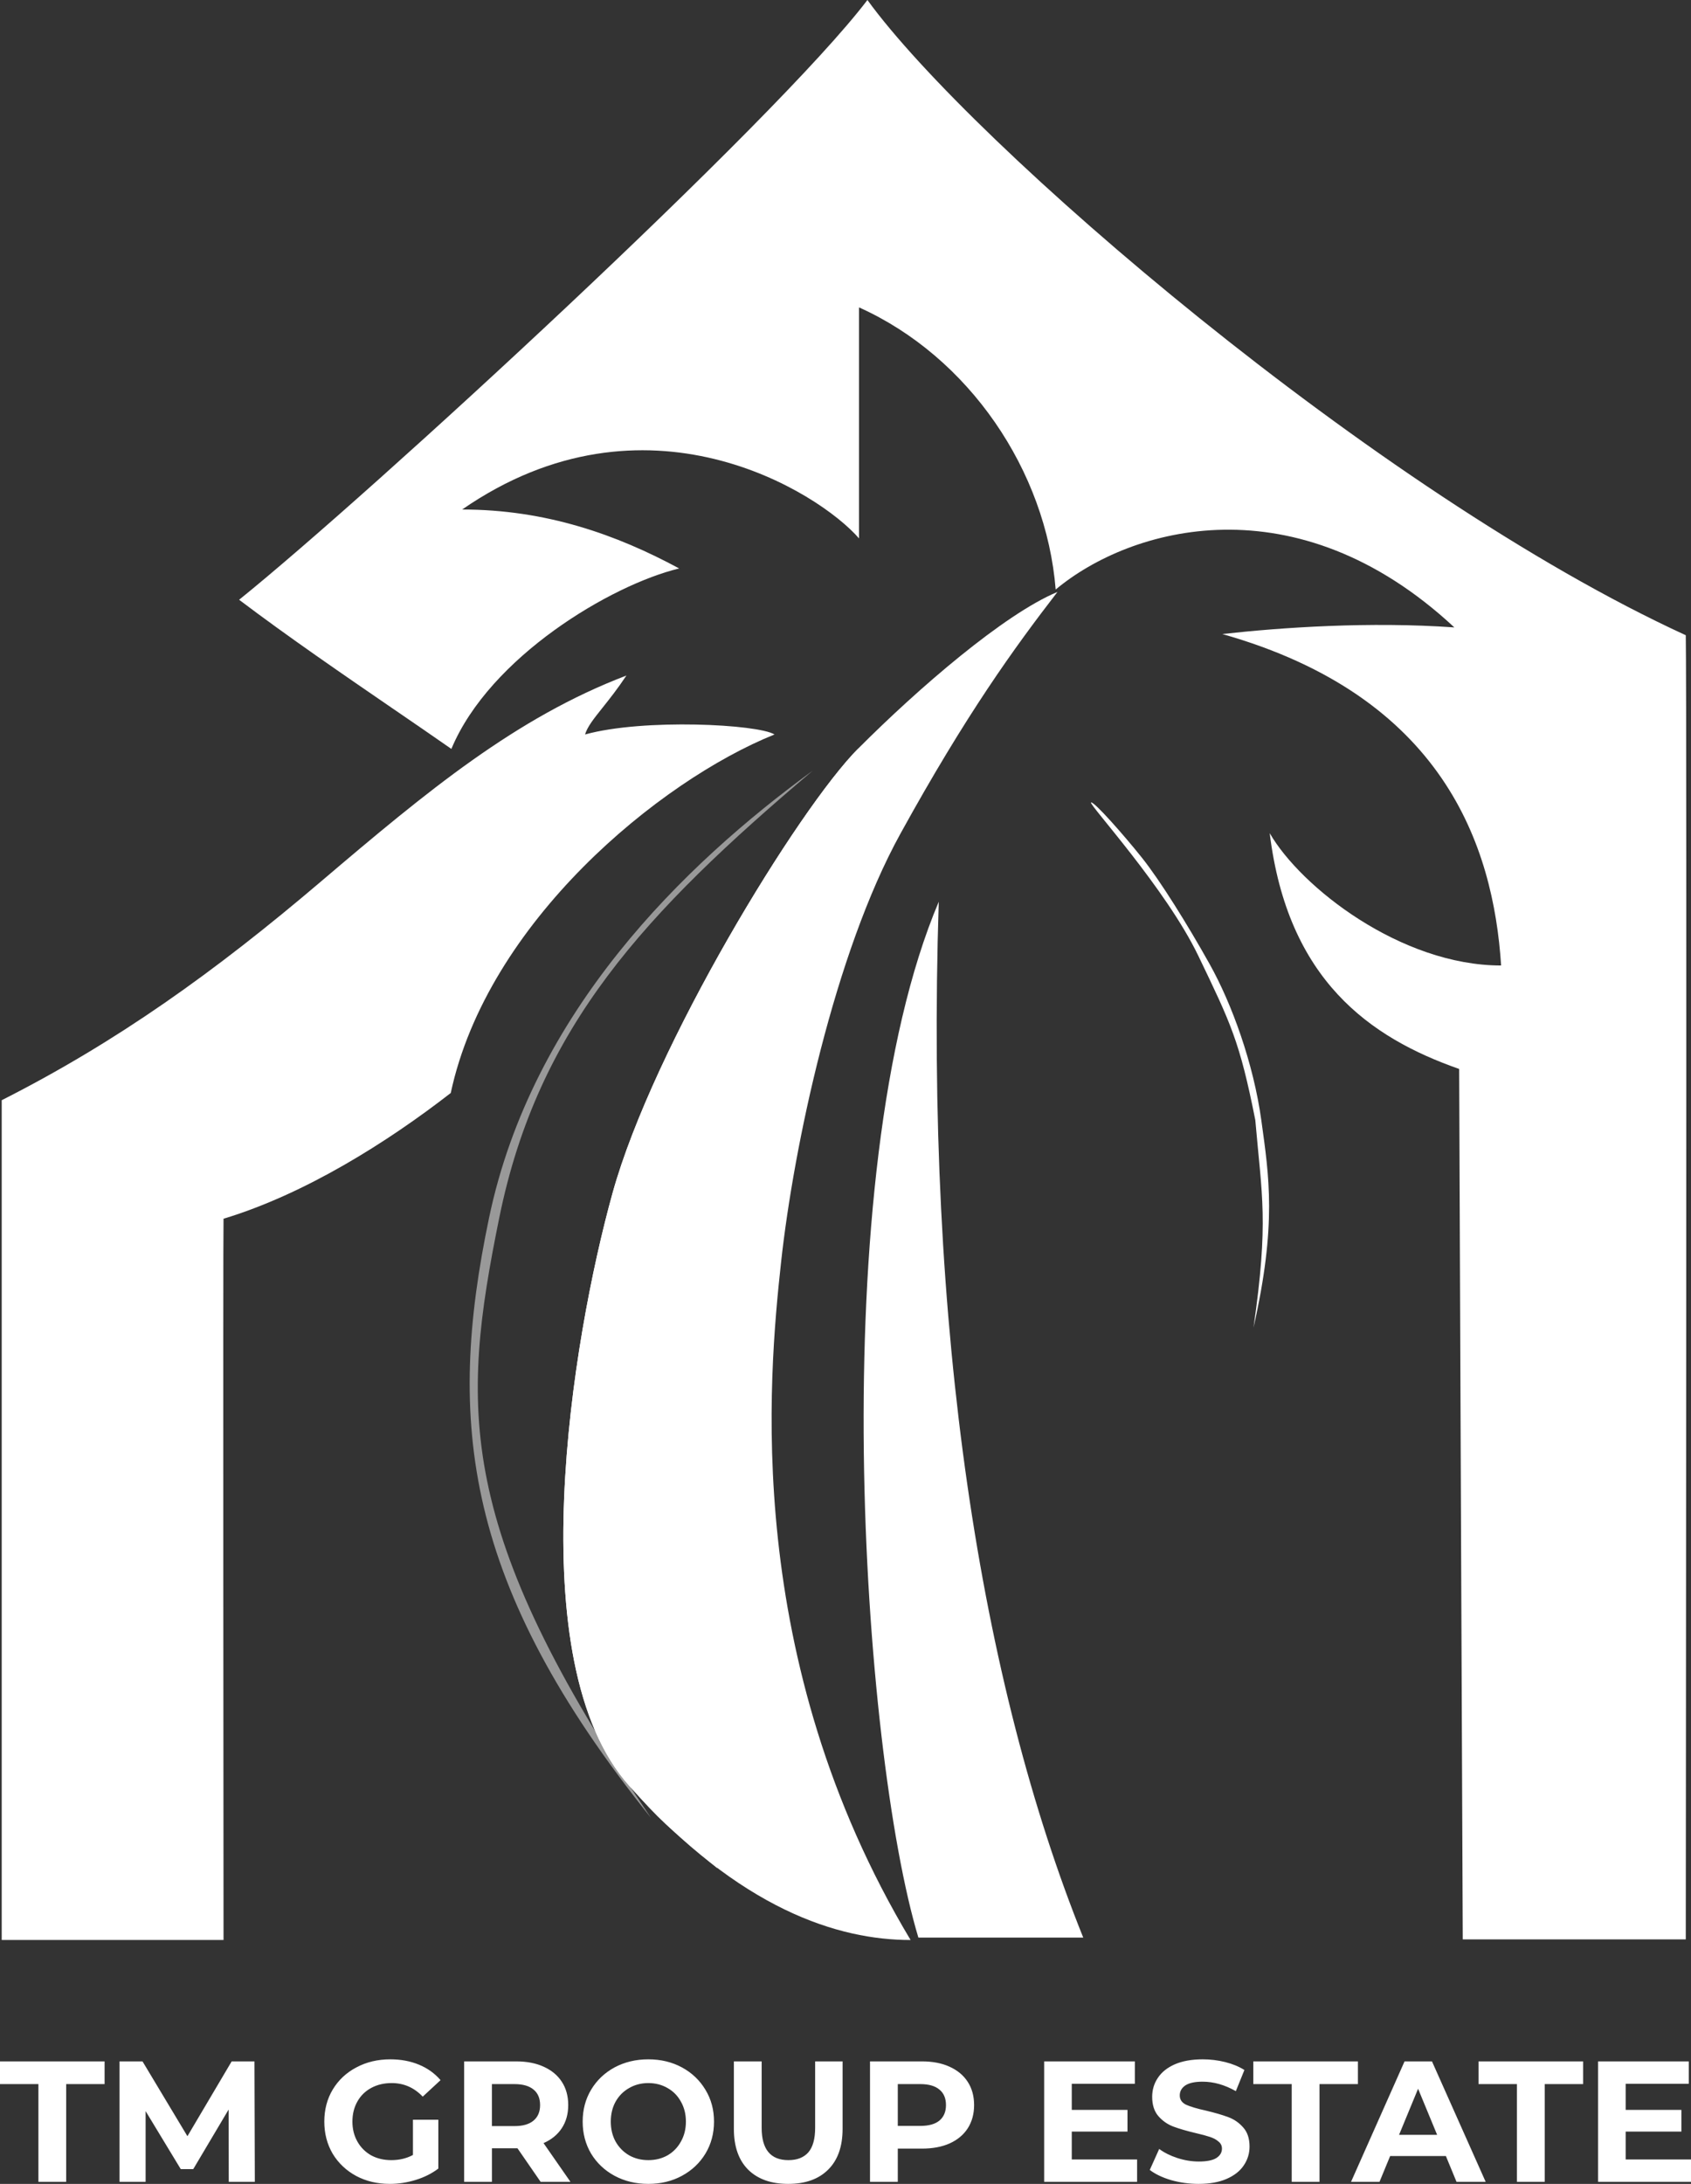
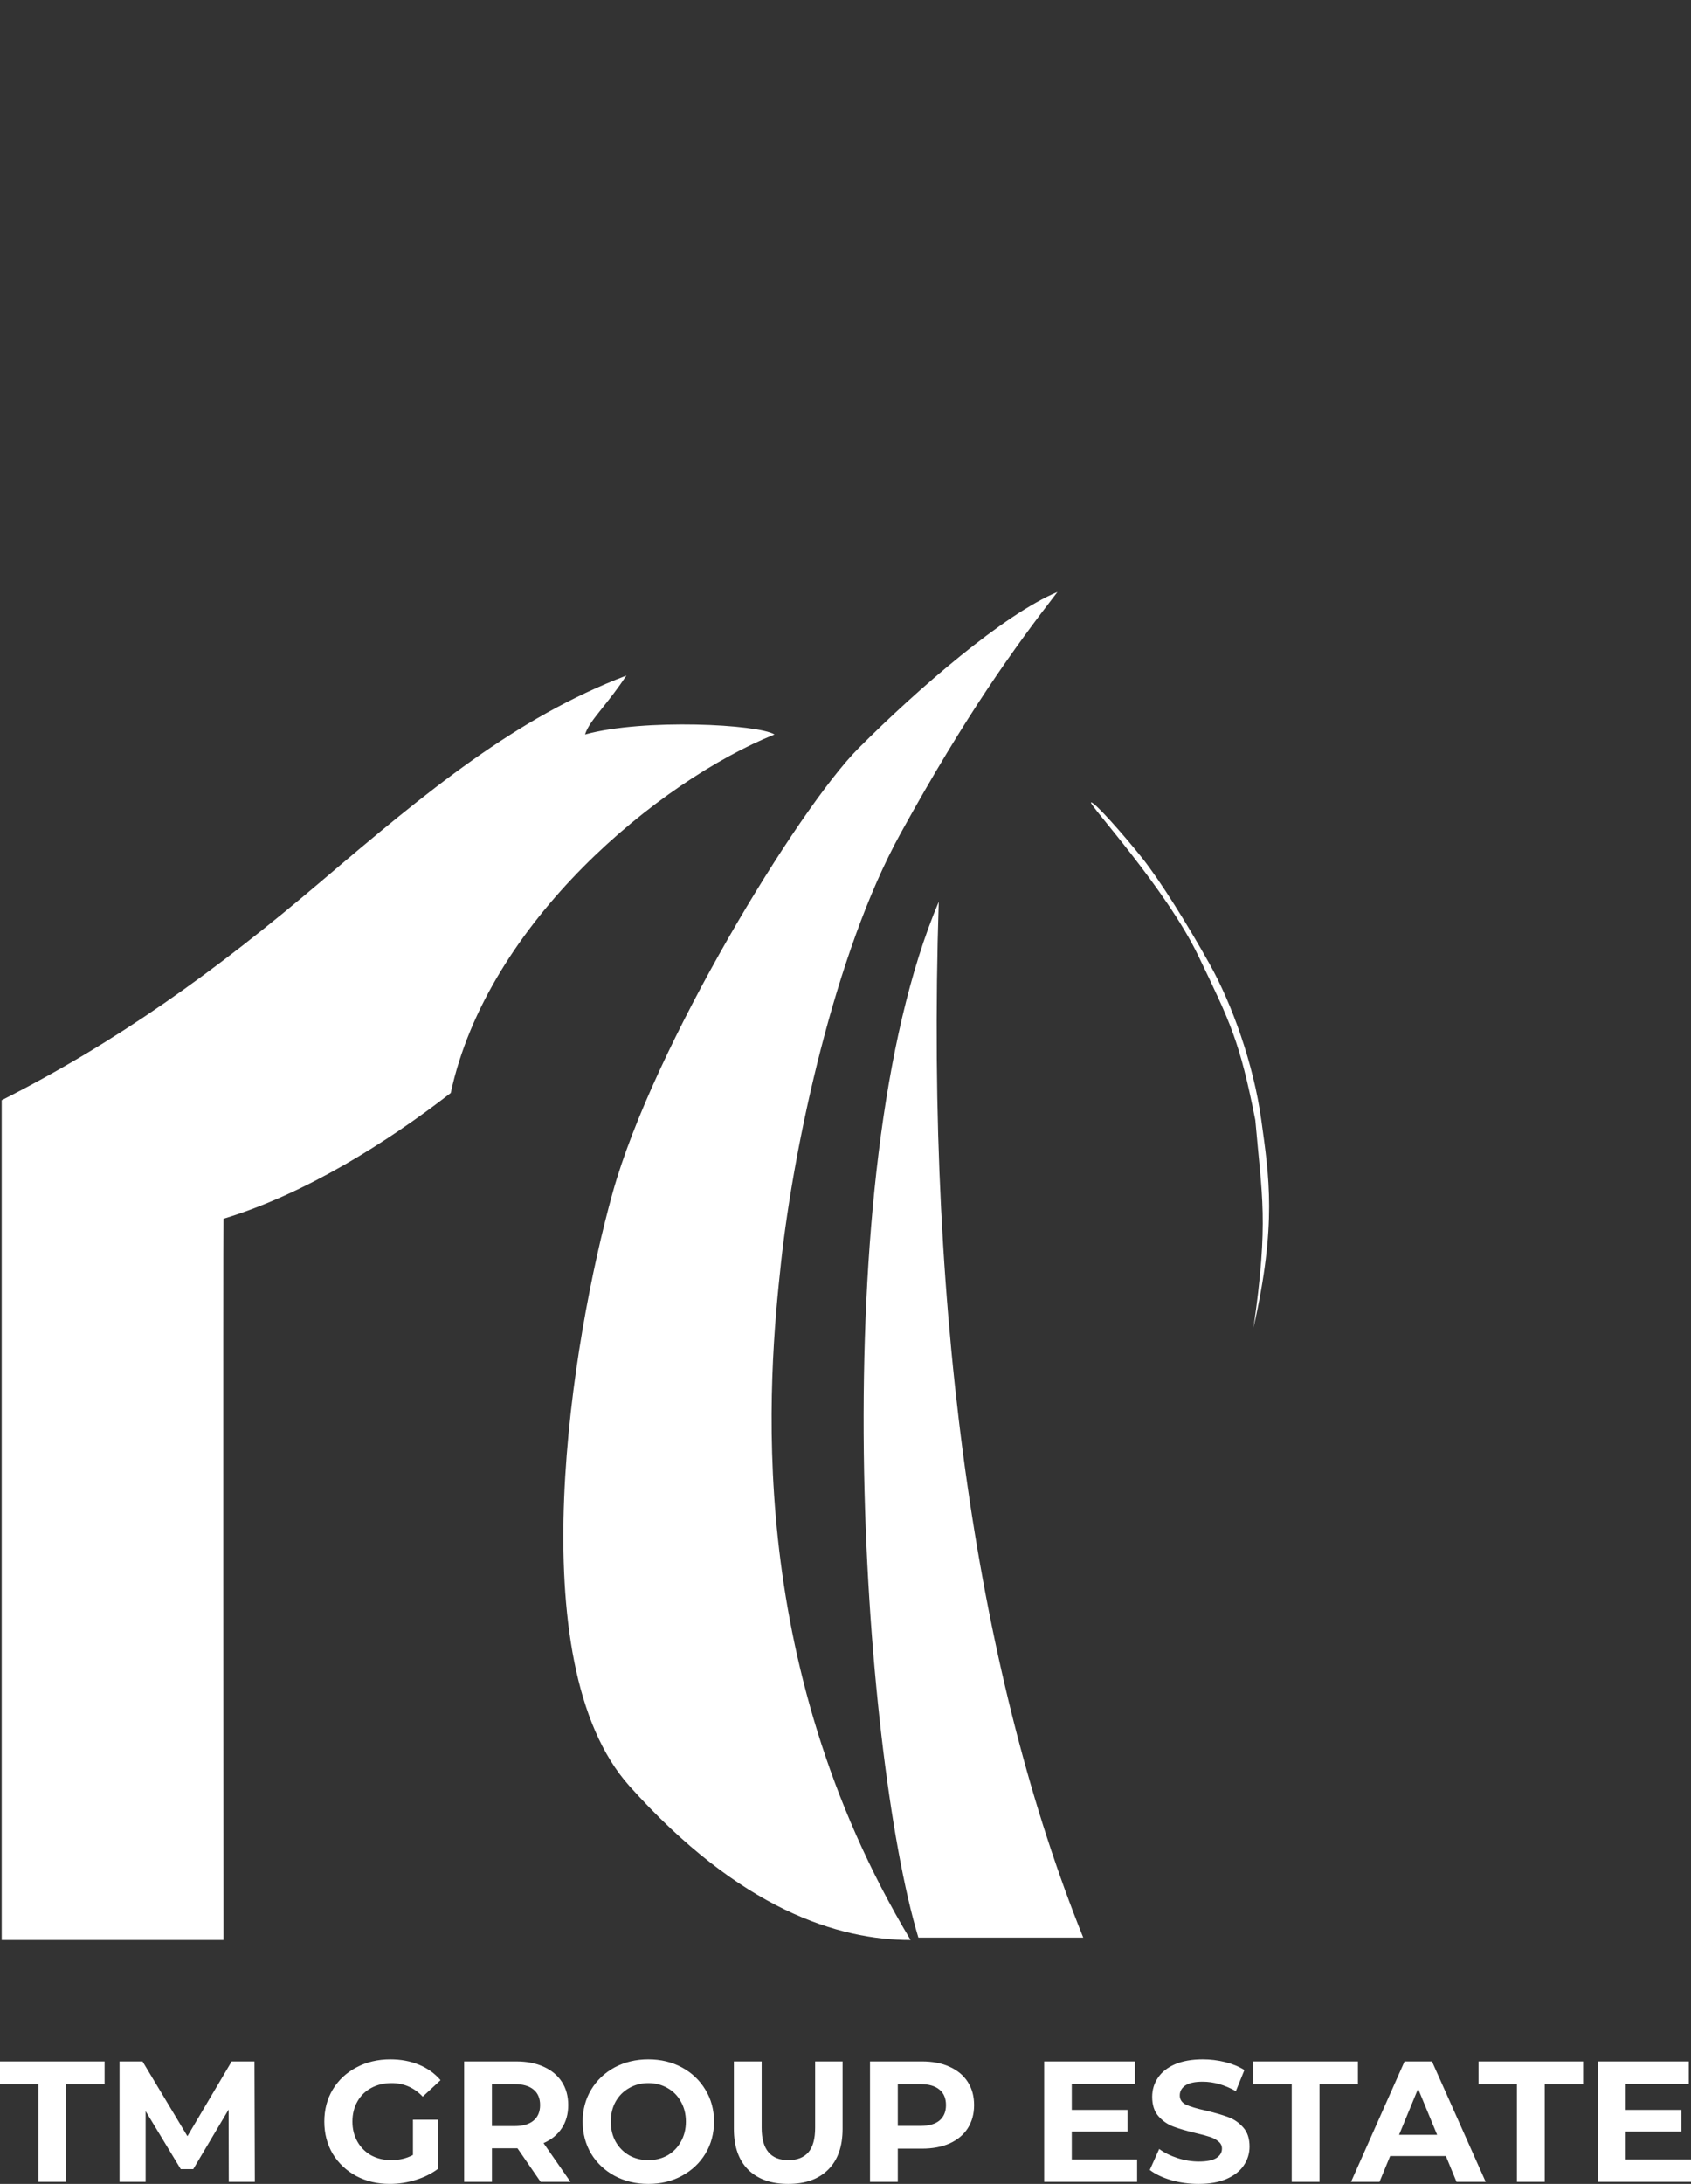
<svg xmlns="http://www.w3.org/2000/svg" width="79" height="102" viewBox="0 0 79 102" fill="none">
  <rect x="0" y="0" width="79" height="102" fill="#333333" stroke="none" />
  <g clip-path="url(#clip0_2005_50)">
-     <path d="M40.524 0C36.239 5.647 17.305 23.067 11.171 28.012C13.459 29.742 16.048 31.516 18.413 33.137H18.414C19.351 33.779 20.253 34.397 21.087 34.979C22.879 30.681 28.565 27.309 31.73 26.55C28.817 24.977 25.512 23.797 21.591 23.797C30.162 17.869 38.256 22.982 40.132 25.146V14.357C45.258 16.661 48.871 21.971 49.319 27.534C52.82 24.612 60.55 22.42 67.945 29.304C63.995 29.023 59.878 29.304 57.105 29.613C67.412 32.535 69.765 39.475 70.129 45.094C65.452 45.094 60.775 41.441 59.318 38.913C60.158 45.768 63.995 48.465 68.169 49.926C68.169 51.162 68.337 90.581 68.337 90.581H78.756C78.756 90.581 78.812 32.366 78.756 29.669C64.303 23.038 45.397 6.715 40.524 0Z" fill="white" />
    <path d="M15.008 41.16C10.023 45.402 5.458 48.661 0.08 51.386V90.608H10.443C10.443 90.608 10.415 57.68 10.443 56.921C14.252 55.769 18.089 53.353 21.058 51.049C22.767 43.07 30.805 36.468 36.183 34.304C35.426 33.827 30.077 33.546 27.332 34.304C27.442 33.94 27.741 33.566 28.151 33.052C28.467 32.656 28.85 32.175 29.265 31.551C24.111 33.517 19.994 36.917 15.008 41.16Z" fill="white" />
    <path d="M42.905 90.496C40.272 81.758 38.423 54.955 43.857 42.115C43.213 62.148 45.818 78.612 50.607 90.496H42.905Z" fill="white" />
    <path d="M55.984 44.644C54.472 41.497 50.831 37.536 50.971 37.48C51.111 37.423 52.5 38.997 53.352 40.065C54.203 41.132 55.48 43.183 56.517 45.038C57.553 46.892 58.561 49.673 58.925 52.314C59.289 54.955 59.654 57.175 58.561 62.007C59.277 57.034 58.953 55.883 58.645 52.314C57.917 48.634 57.497 47.791 55.984 44.644Z" fill="white" />
    <path d="M36.491 58.945C35.903 64.34 34.67 77.488 42.541 90.609C39.18 90.609 34.586 89.204 29.405 83.417C24.223 77.629 26.716 62.569 28.62 55.714C30.525 48.859 37.303 37.761 40.104 34.951C42.905 32.142 46.91 28.686 49.403 27.646C47.386 30.259 45.145 33.35 42.064 38.941C38.983 44.532 37.079 53.551 36.491 58.945Z" fill="white" />
-     <path d="M29.181 64.311C28.593 69.706 28.424 78.5 33.522 87.265C31.113 85.271 30.839 85.018 29.405 83.416C24.223 77.629 26.716 62.569 28.62 55.714C30.525 48.858 37.303 37.761 40.104 34.951C36.267 40.795 34.099 43.643 31.925 49.954C30.067 55.35 29.769 58.917 29.181 64.311Z" fill="white" />
-     <path d="M22.851 56.865C24.86 47.285 31.925 40.401 37.975 35.99C30.133 42.621 25.141 47.959 23.327 56.865C21.513 65.772 21.254 71.391 30.413 84.905C21.674 74.004 20.841 66.446 22.851 56.865Z" fill="white" fill-opacity="0.5" />
    <path d="M1.794 97.339H0V96.278H4.886V97.339H3.092V101.903H1.794V97.339ZM10.687 101.903L10.68 98.528L9.029 101.309H8.444L6.803 98.601V101.903H5.584V96.278H6.658L8.756 99.773L10.823 96.278H11.888L11.905 101.903H10.687ZM19.293 99.002H20.478V101.284C20.174 101.515 19.821 101.691 19.42 101.815C19.02 101.938 18.616 102 18.211 102C17.629 102 17.106 101.876 16.641 101.63C16.176 101.378 15.81 101.033 15.543 100.593C15.282 100.149 15.151 99.647 15.151 99.091C15.151 98.534 15.281 98.035 15.543 97.596C15.811 97.151 16.179 96.806 16.649 96.559C17.119 96.308 17.647 96.182 18.235 96.182C18.726 96.182 19.172 96.265 19.572 96.431C19.973 96.597 20.309 96.838 20.582 97.154L19.749 97.925C19.348 97.502 18.865 97.291 18.299 97.291C17.941 97.291 17.623 97.366 17.346 97.516C17.068 97.666 16.851 97.877 16.697 98.151C16.542 98.424 16.464 98.737 16.464 99.091C16.464 99.439 16.542 99.75 16.697 100.023C16.851 100.296 17.065 100.51 17.338 100.666C17.616 100.816 17.93 100.89 18.283 100.89C18.656 100.89 18.993 100.81 19.292 100.649V99.002H19.293ZM25.256 101.903L24.175 100.336H24.111H22.982V101.903H21.684V96.278H24.111C24.608 96.278 25.038 96.361 25.401 96.527C25.769 96.694 26.052 96.929 26.25 97.235C26.448 97.54 26.546 97.902 26.546 98.319C26.546 98.737 26.445 99.099 26.242 99.404C26.044 99.704 25.761 99.934 25.393 100.095L26.65 101.903H25.256ZM25.232 98.319C25.232 98.003 25.131 97.762 24.928 97.596C24.725 97.425 24.429 97.339 24.039 97.339H22.981V99.3H24.039C24.429 99.3 24.725 99.214 24.928 99.042C25.131 98.871 25.232 98.63 25.232 98.319ZM30.289 102C29.707 102 29.181 101.874 28.711 101.622C28.247 101.37 27.881 101.025 27.614 100.585C27.352 100.141 27.221 99.642 27.221 99.091C27.221 98.539 27.352 98.043 27.614 97.604C27.881 97.159 28.247 96.811 28.711 96.559C29.181 96.308 29.707 96.182 30.289 96.182C30.871 96.182 31.394 96.308 31.859 96.559C32.324 96.811 32.69 97.159 32.957 97.604C33.224 98.043 33.357 98.539 33.357 99.091C33.357 99.642 33.224 100.141 32.957 100.585C32.69 101.025 32.324 101.37 31.859 101.622C31.395 101.874 30.871 102 30.289 102ZM30.289 100.89C30.62 100.89 30.919 100.816 31.187 100.666C31.454 100.51 31.662 100.296 31.811 100.023C31.966 99.75 32.044 99.439 32.044 99.091C32.044 98.742 31.966 98.431 31.811 98.159C31.662 97.885 31.453 97.674 31.187 97.523C30.919 97.368 30.621 97.291 30.289 97.291C29.958 97.291 29.659 97.368 29.392 97.523C29.125 97.674 28.914 97.885 28.759 98.159C28.609 98.431 28.535 98.742 28.535 99.091C28.535 99.439 28.609 99.75 28.759 100.023C28.914 100.296 29.125 100.51 29.392 100.666C29.659 100.816 29.958 100.89 30.289 100.89ZM36.824 102C36.023 102 35.398 101.777 34.95 101.333C34.507 100.888 34.285 100.253 34.285 99.428V96.278H35.583V99.38C35.583 100.387 35.999 100.89 36.833 100.89C37.239 100.89 37.548 100.77 37.762 100.529C37.975 100.282 38.082 99.9 38.082 99.38V96.278H39.364V99.428C39.364 100.253 39.14 100.888 38.691 101.333C38.247 101.777 37.625 102 36.824 102ZM43.073 96.278C43.57 96.278 43.999 96.361 44.362 96.527C44.731 96.694 45.014 96.929 45.211 97.235C45.409 97.54 45.508 97.902 45.508 98.319C45.508 98.732 45.409 99.094 45.211 99.404C45.014 99.709 44.731 99.945 44.362 100.111C43.999 100.272 43.569 100.352 43.073 100.352H41.943V101.903H40.645V96.278H43.073ZM43.001 99.291C43.39 99.291 43.687 99.209 43.889 99.042C44.092 98.871 44.194 98.63 44.194 98.319C44.194 98.003 44.092 97.762 43.889 97.596C43.687 97.425 43.39 97.339 43.001 97.339H41.943V99.291H43.001ZM53.123 100.858V101.903H48.781V96.278H53.018V97.323H50.071V98.544H52.674V99.556H50.071V100.858H53.123ZM55.997 102C55.554 102 55.125 101.941 54.708 101.823C54.297 101.7 53.966 101.541 53.715 101.348L54.155 100.368C54.395 100.545 54.681 100.687 55.012 100.794C55.344 100.901 55.675 100.955 56.006 100.955C56.374 100.955 56.647 100.901 56.822 100.794C56.999 100.681 57.087 100.534 57.087 100.352C57.087 100.218 57.034 100.108 56.927 100.023C56.825 99.932 56.692 99.859 56.526 99.806C56.366 99.752 56.147 99.693 55.87 99.629C55.442 99.527 55.092 99.426 54.82 99.324C54.548 99.222 54.313 99.059 54.115 98.833C53.923 98.609 53.827 98.308 53.827 97.934C53.827 97.607 53.915 97.312 54.091 97.05C54.268 96.782 54.532 96.57 54.884 96.415C55.242 96.26 55.677 96.182 56.19 96.182C56.547 96.182 56.898 96.225 57.239 96.31C57.581 96.396 57.88 96.519 58.136 96.68L57.736 97.668C57.218 97.374 56.7 97.226 56.182 97.226C55.819 97.226 55.549 97.285 55.373 97.403C55.202 97.521 55.116 97.676 55.116 97.869C55.116 98.062 55.215 98.207 55.413 98.303C55.616 98.394 55.923 98.486 56.334 98.576C56.761 98.678 57.111 98.78 57.383 98.882C57.656 98.983 57.888 99.144 58.08 99.364C58.278 99.584 58.376 99.881 58.376 100.256C58.376 100.577 58.286 100.872 58.104 101.139C57.928 101.402 57.661 101.611 57.303 101.767C56.946 101.922 56.511 102 55.997 102ZM60.346 97.339H58.552V96.278H63.439V97.339H61.644V101.903H60.346V97.339ZM67.548 100.698H64.945L64.448 101.903H63.118L65.618 96.278H66.899L69.407 101.903H68.045L67.548 100.698ZM67.14 99.709L66.25 97.556L65.361 99.709H67.14ZM70.868 97.339H69.074V96.278H73.96V97.339H72.166V101.903H70.868V97.339ZM79 100.858V101.903H74.658V96.278H78.896V97.323H75.948V98.544H78.551V99.556H75.948V100.858H79Z" fill="white" />
  </g>
  <defs>
    <clipPath id="clip0_2005_50">
      <rect width="79" height="102" fill="white" />
    </clipPath>
  </defs>
</svg>